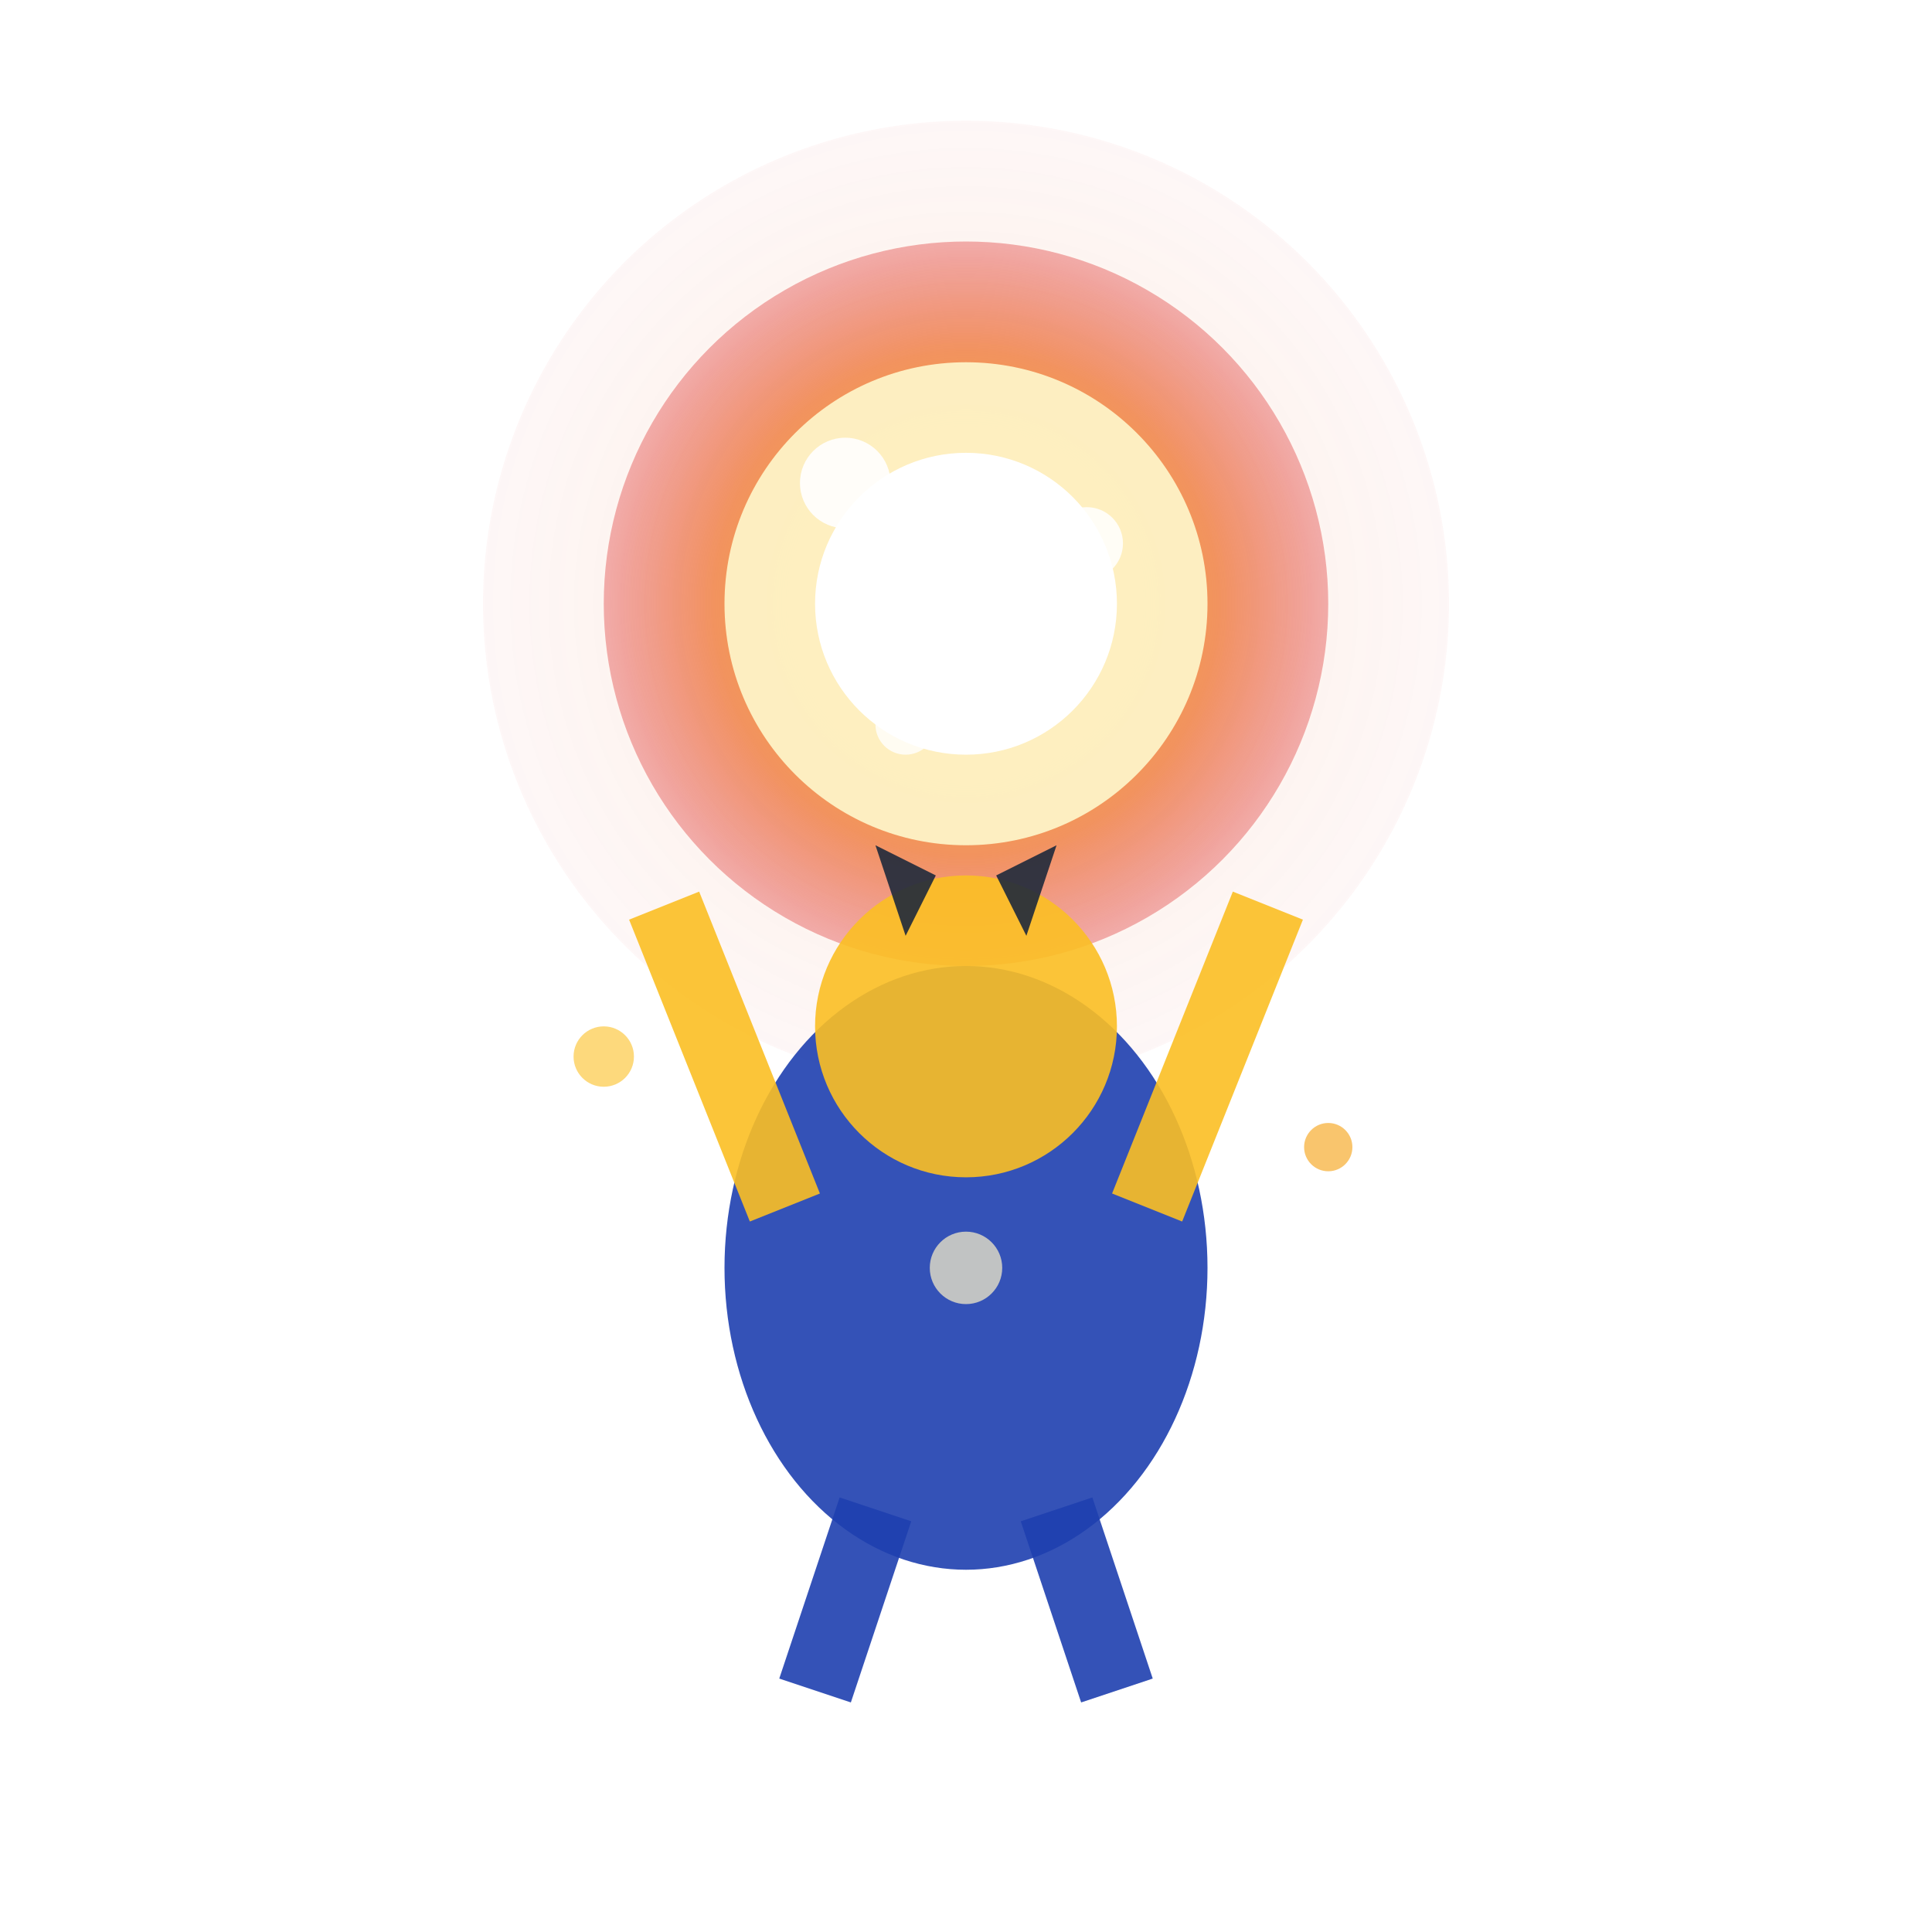
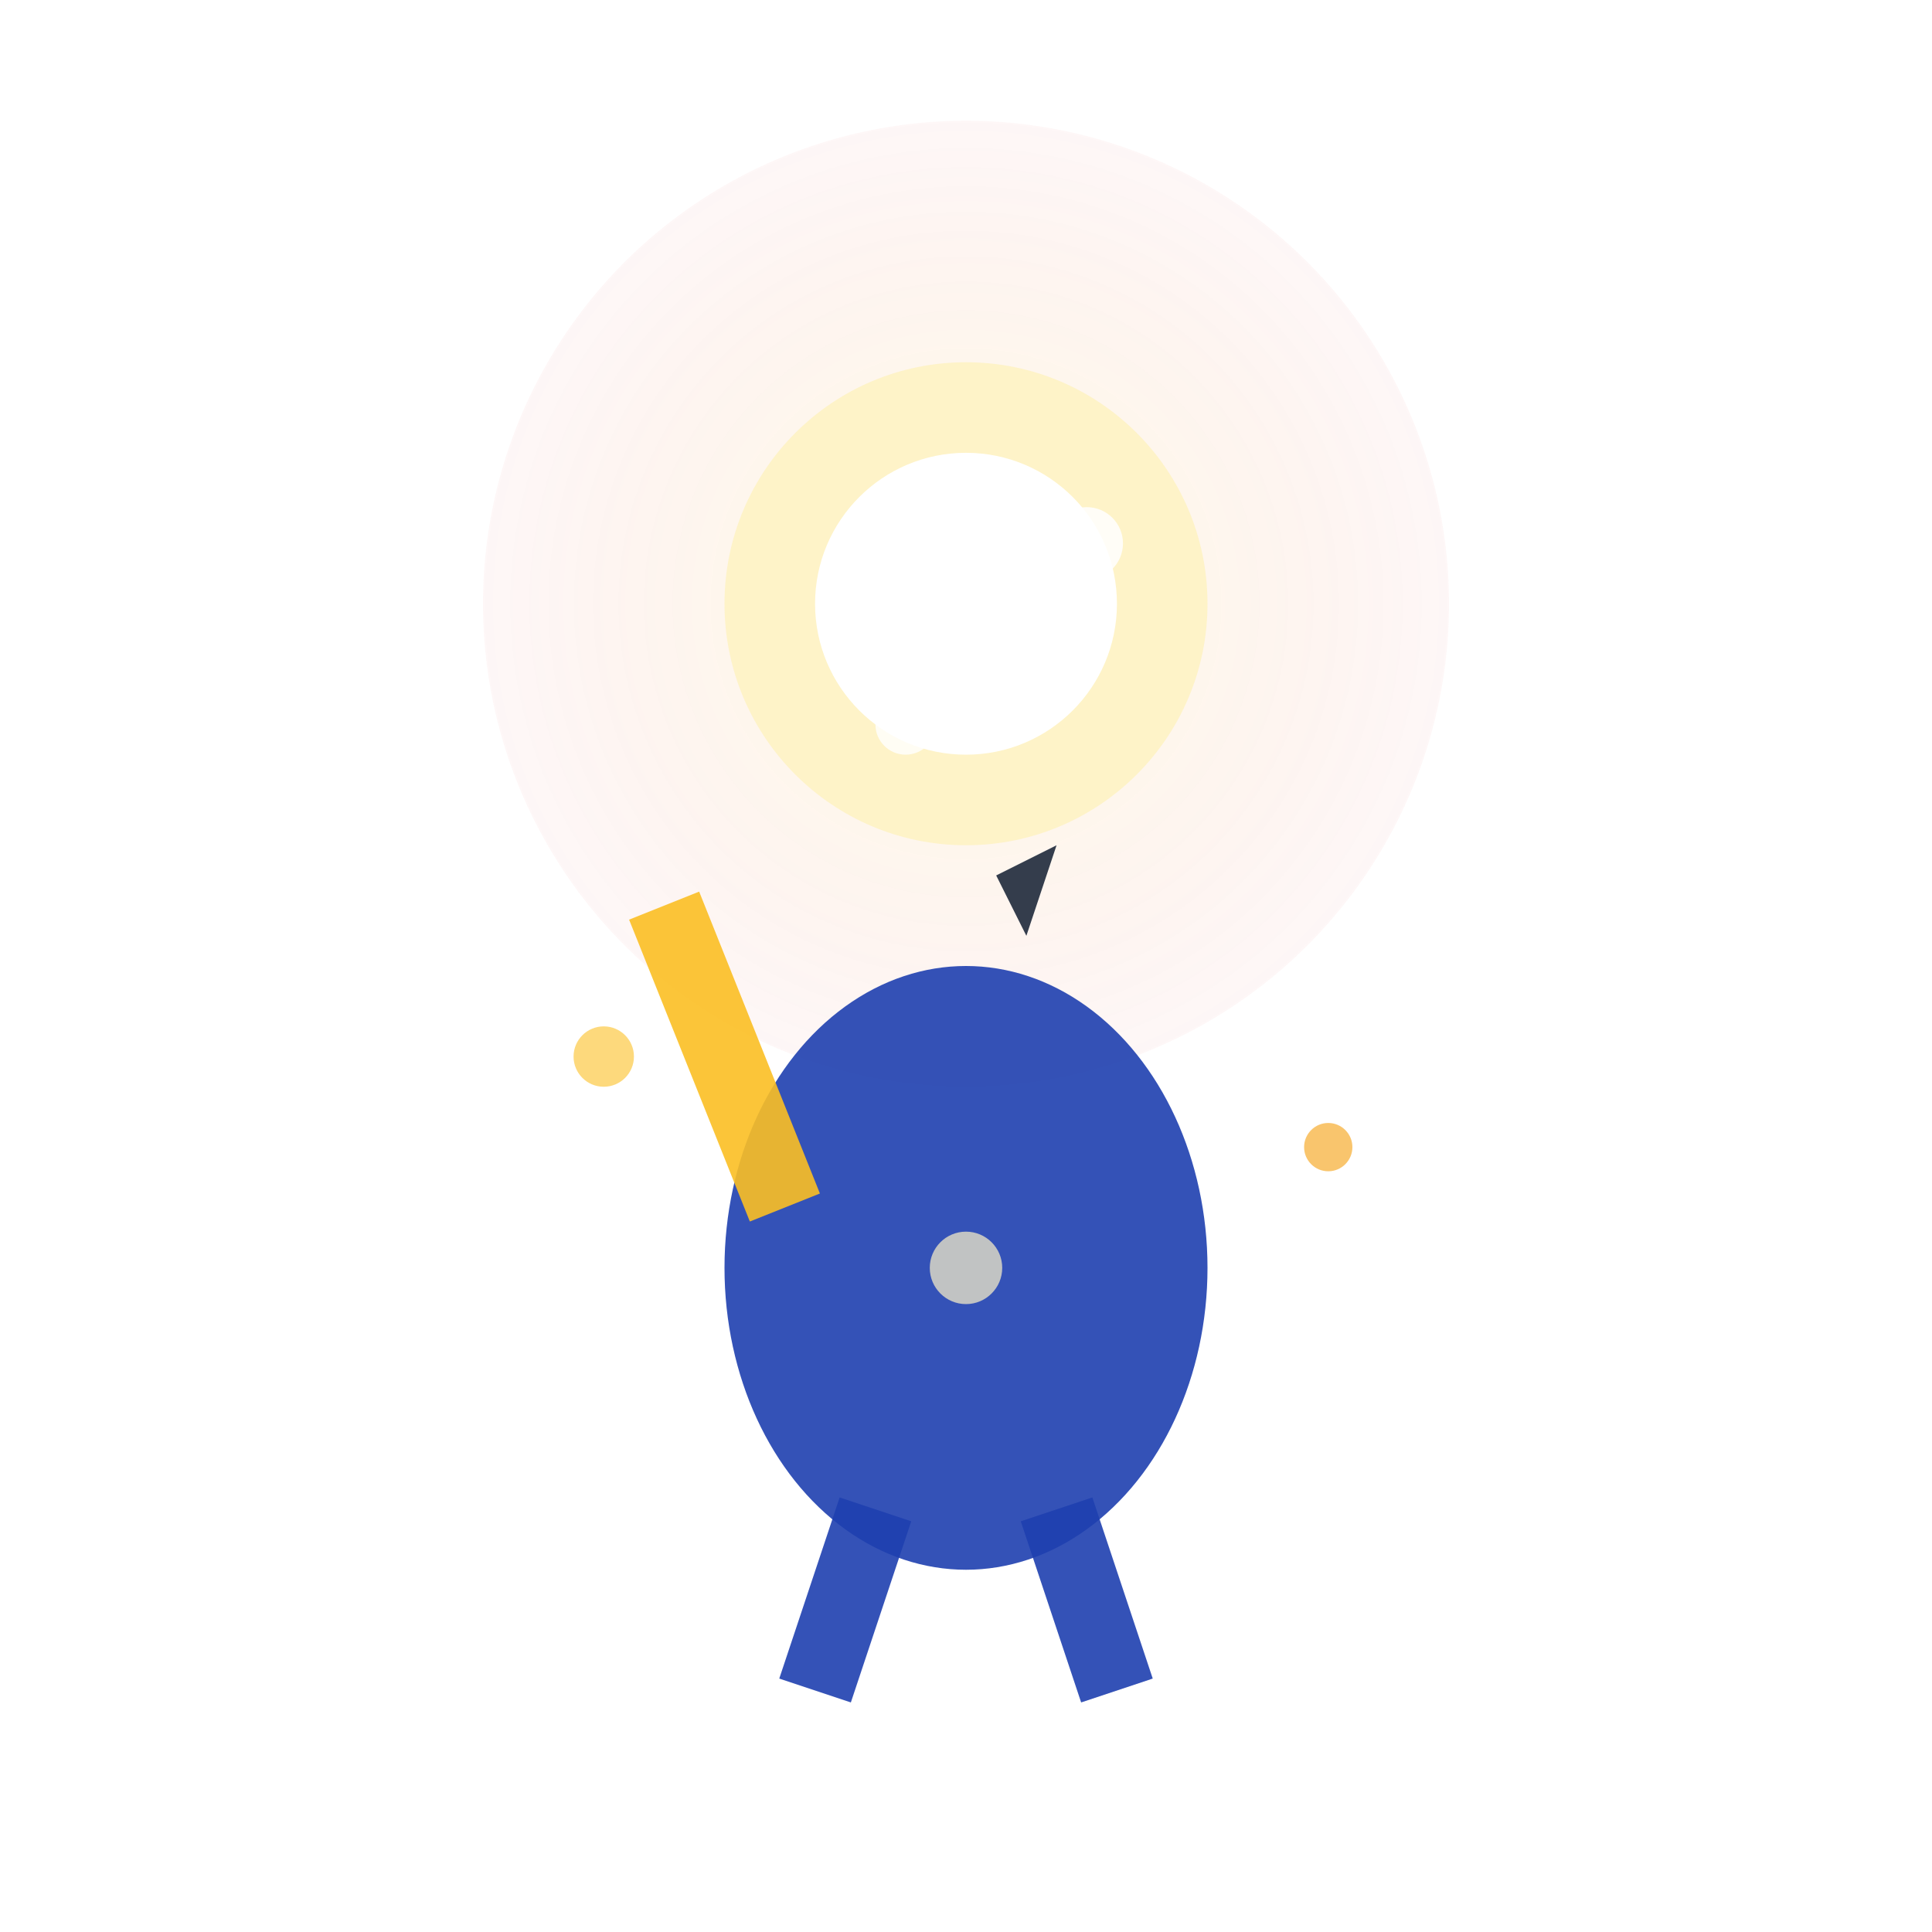
<svg xmlns="http://www.w3.org/2000/svg" width="64" height="64" viewBox="0 0 64 64">
  <defs>
    <radialGradient id="energyGlow" cx="50%" cy="50%" r="50%">
      <stop offset="0%" style="stop-color:#fbbf24;stop-opacity:1" />
      <stop offset="40%" style="stop-color:#f59e0b;stop-opacity:0.9" />
      <stop offset="70%" style="stop-color:#ea580c;stop-opacity:0.7" />
      <stop offset="100%" style="stop-color:#dc2626;stop-opacity:0.4" />
    </radialGradient>
    <filter id="energyBlur">
      <feGaussianBlur in="SourceGraphic" stdDeviation="1.5" />
    </filter>
  </defs>
  <circle cx="32" cy="20" r="16" fill="url(#energyGlow)" opacity="0.3" filter="url(#energyBlur)" />
-   <circle cx="32" cy="20" r="12" fill="url(#energyGlow)" opacity="0.9" />
  <circle cx="32" cy="20" r="8" fill="#fef3c7" opacity="0.95" />
  <circle cx="32" cy="20" r="5" fill="#ffffff" opacity="1" />
-   <circle cx="28" cy="16" r="1.5" fill="#ffffff" opacity="0.9" />
  <circle cx="36" cy="18" r="1.2" fill="#ffffff" opacity="0.85" />
  <circle cx="30" cy="24" r="1" fill="#ffffff" opacity="0.8" />
  <g transform="translate(32, 42)">
    <ellipse cx="0" cy="0" rx="8" ry="10" fill="#1e40af" opacity="0.9" />
-     <circle cx="0" cy="-8" r="5" fill="#fbbf24" opacity="0.9" />
-     <path d="M -2,-11 L -3,-14 L -1,-13 Z" fill="#1e293b" opacity="0.9" />
+     <path d="M -2,-11 L -1,-13 Z" fill="#1e293b" opacity="0.9" />
    <path d="M 2,-11 L 3,-14 L 1,-13 Z" fill="#1e293b" opacity="0.9" />
    <line x1="-6" y1="-2" x2="-10" y2="-12" stroke="#fbbf24" stroke-width="2.5" opacity="0.9" />
-     <line x1="6" y1="-2" x2="10" y2="-12" stroke="#fbbf24" stroke-width="2.5" opacity="0.9" />
    <line x1="-3" y1="8" x2="-5" y2="14" stroke="#1e40af" stroke-width="2.5" opacity="0.9" />
    <line x1="3" y1="8" x2="5" y2="14" stroke="#1e40af" stroke-width="2.5" opacity="0.9" />
  </g>
  <circle cx="20" cy="35" r="1" fill="#fbbf24" opacity="0.6">
    <animate attributeName="cy" from="40" to="15" dur="3s" repeatCount="indefinite" />
    <animate attributeName="opacity" from="0.8" to="0" dur="3s" repeatCount="indefinite" />
  </circle>
  <circle cx="44" cy="38" r="0.8" fill="#f59e0b" opacity="0.6">
    <animate attributeName="cy" from="43" to="18" dur="2.5s" repeatCount="indefinite" />
    <animate attributeName="opacity" from="0.7" to="0" dur="2.5s" repeatCount="indefinite" />
  </circle>
  <circle cx="32" cy="42" r="1.2" fill="#fef3c7" opacity="0.7">
    <animate attributeName="cy" from="47" to="22" dur="3.5s" repeatCount="indefinite" />
    <animate attributeName="opacity" from="0.9" to="0" dur="3.5s" repeatCount="indefinite" />
  </circle>
</svg>